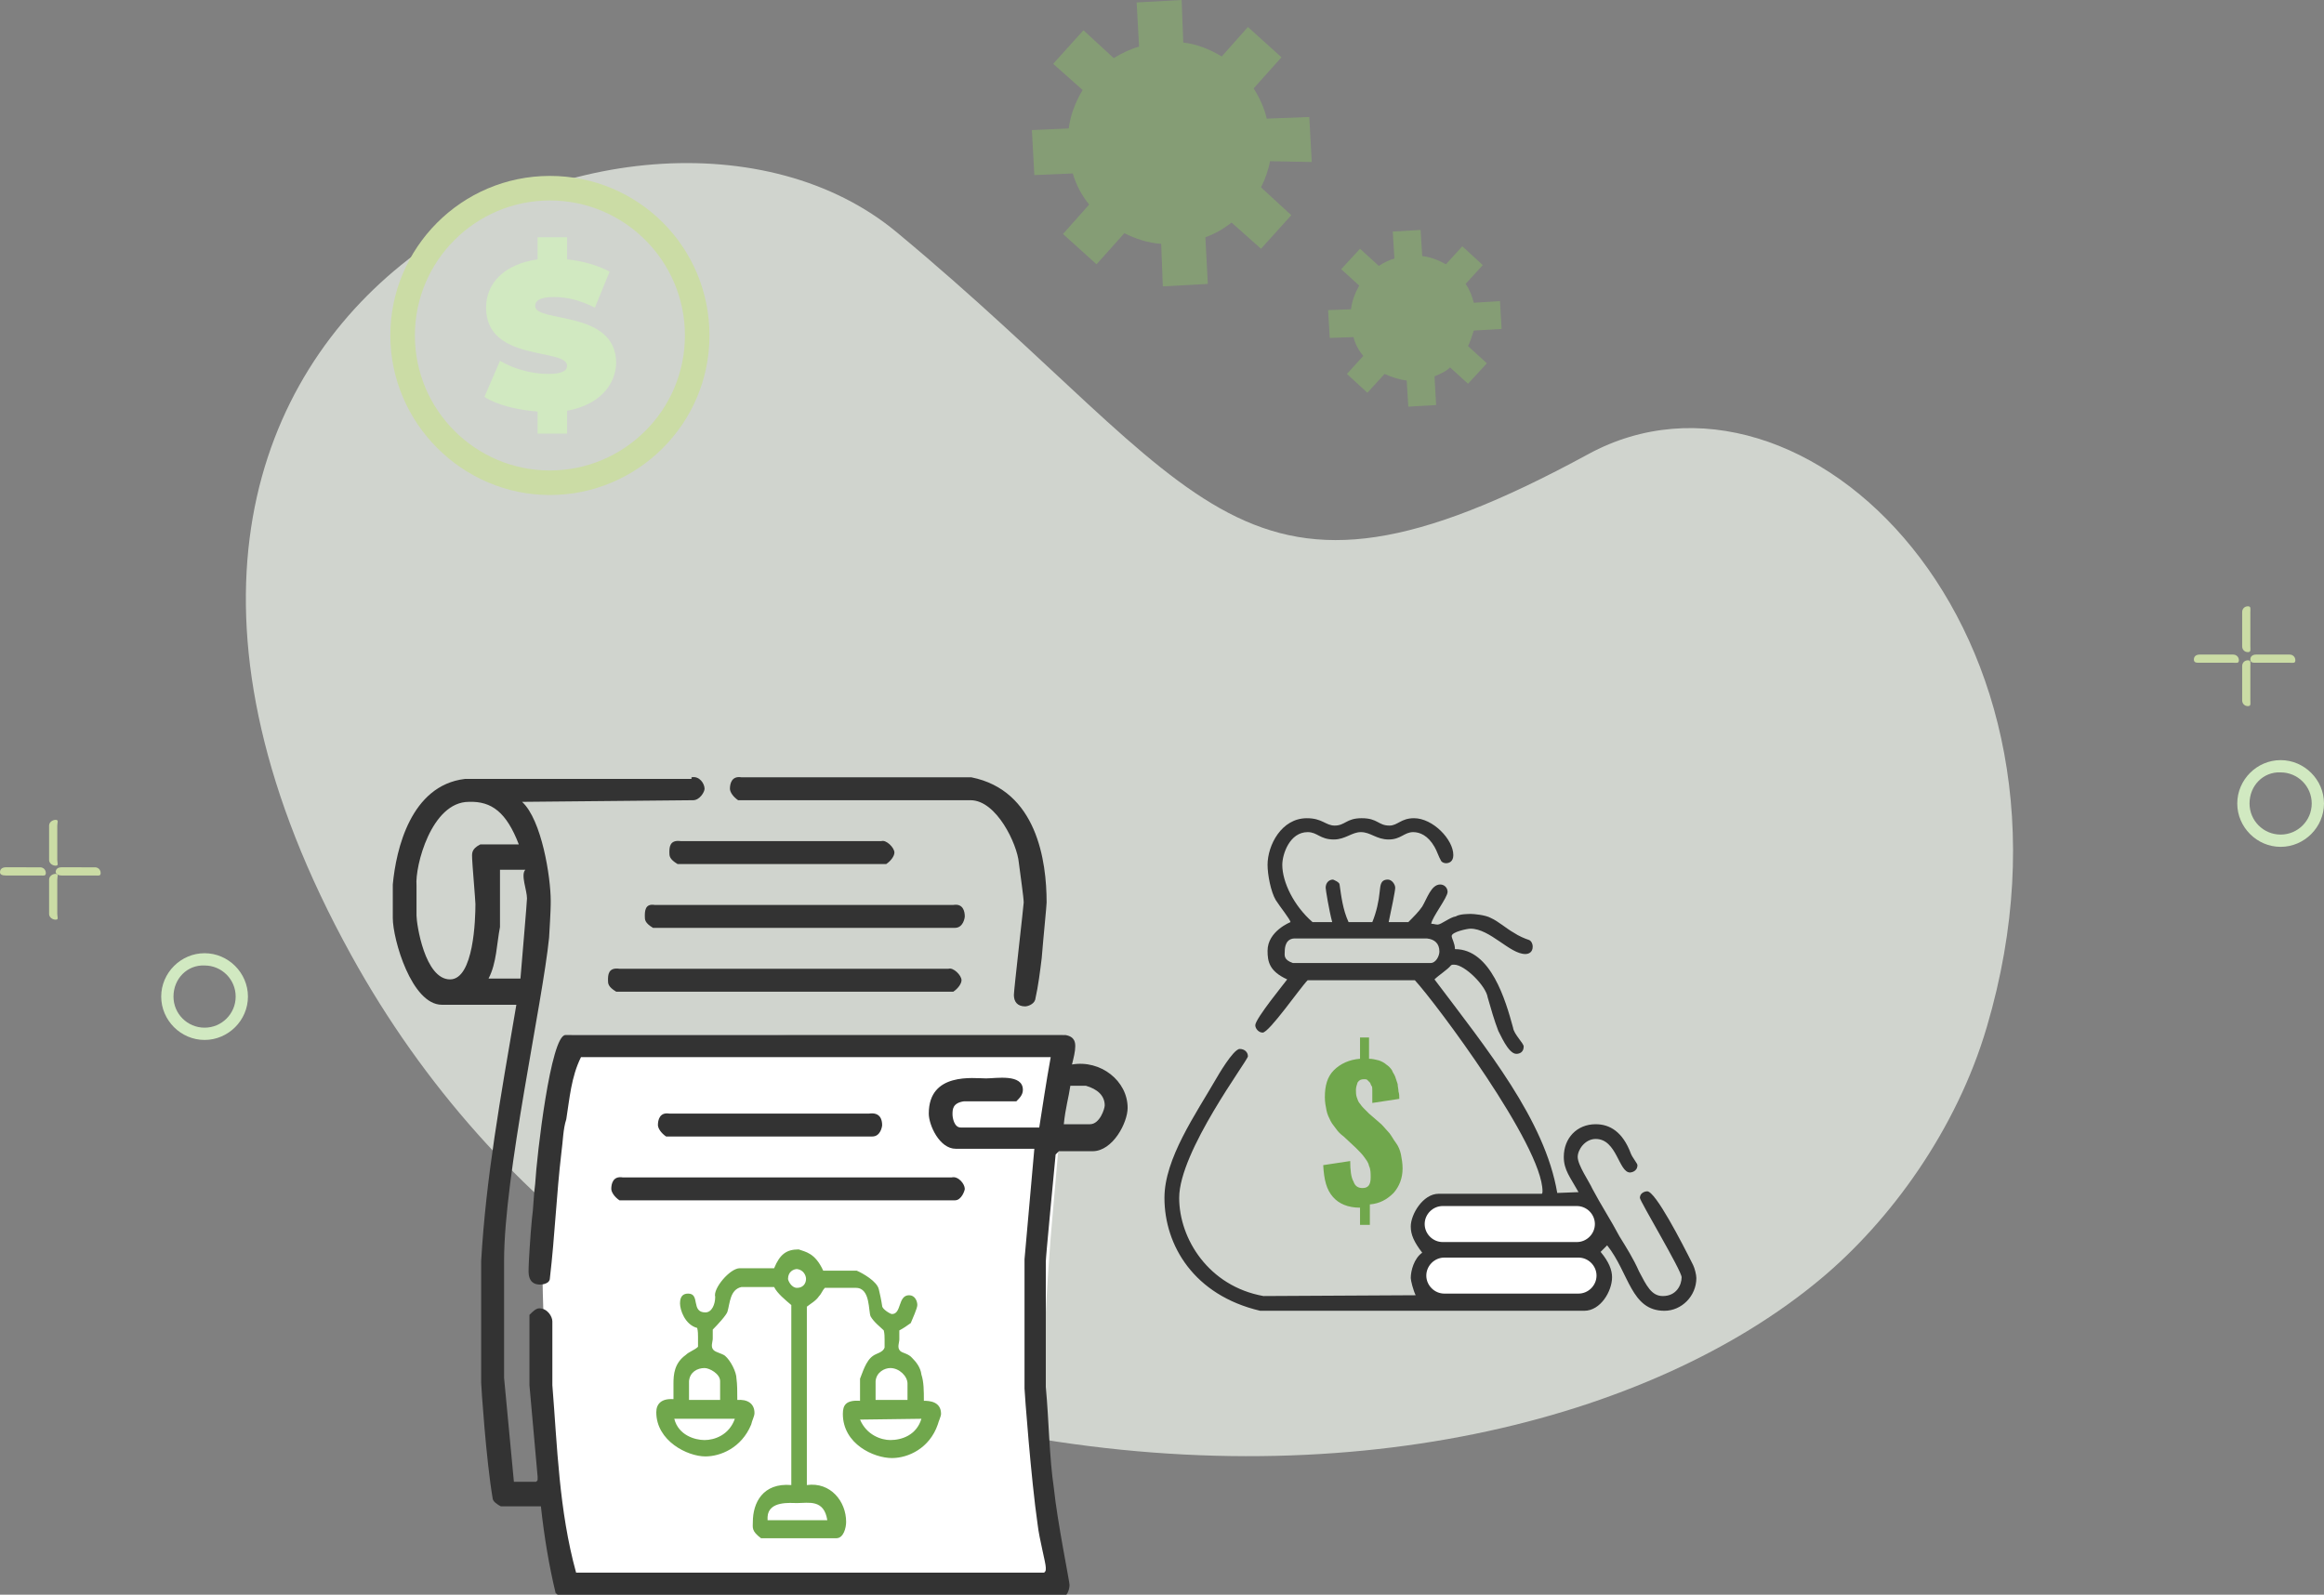
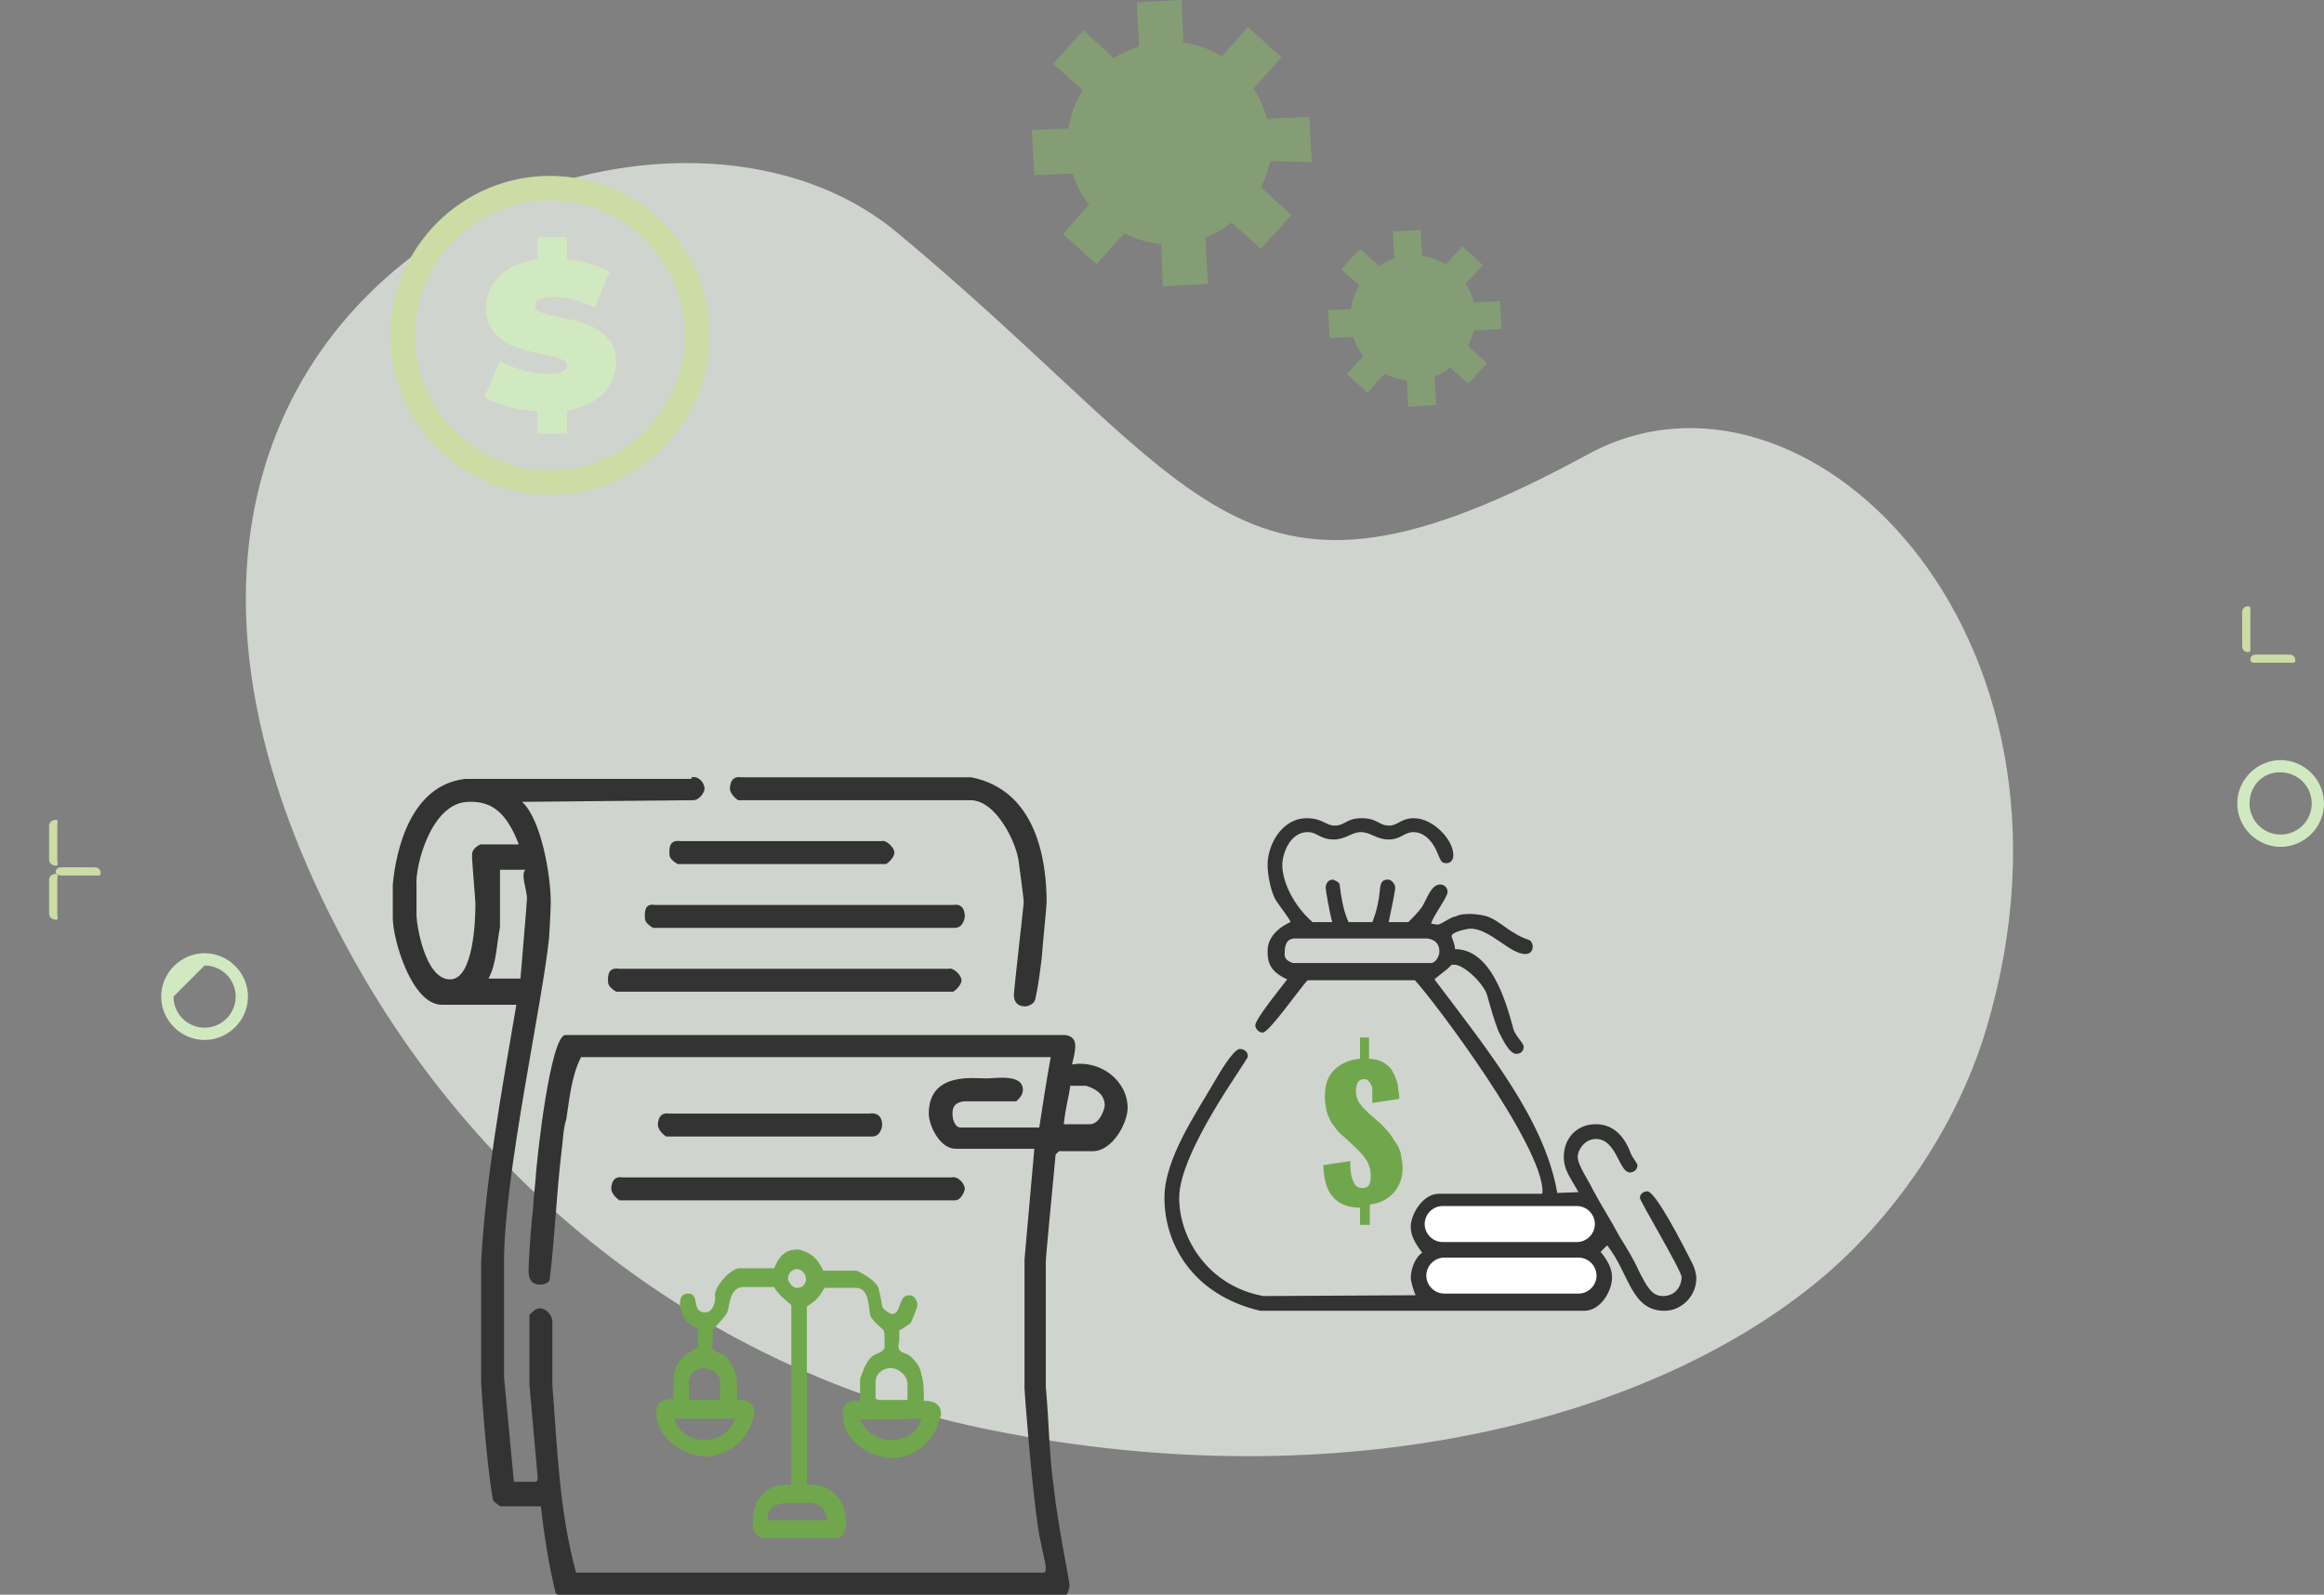
<svg xmlns="http://www.w3.org/2000/svg" id="Layer_1" x="0px" y="0px" width="284px" height="194.9px" viewBox="0 0 284 194.9" style="enable-background:new 0 0 284 194.9;" xml:space="preserve">
  <rect x="0" y="0" width="284" height="194.9" fill="#808080" stroke="none" />
  <style type="text/css">	.st0{opacity:0.7;fill:#F3F9F0;}	.st1{fill-rule:evenodd;clip-rule:evenodd;fill:#D1E9C1;}	.st2{fill:#CBDCA5;}	.st3{opacity:0.4;}	.st4{fill-rule:evenodd;clip-rule:evenodd;fill:#8DC965;}	.st5{fill-rule:evenodd;clip-rule:evenodd;fill:#CBDCA5;}			.st6{fill-rule:evenodd;clip-rule:evenodd;fill:#FFFFFF;stroke:#FFFFFF;stroke-linecap:round;stroke-linejoin:round;stroke-miterlimit:10;}	.st7{fill-rule:evenodd;clip-rule:evenodd;fill:#333333;}	.st8{fill-rule:evenodd;clip-rule:evenodd;fill:#70A74C;}	.st9{fill-rule:evenodd;clip-rule:evenodd;fill:#FFFFFF;}</style>
  <path class="st0" d="M121.2,174.8c42.9,8.6,80.6-1.2,101.3-18.5c8.5-7.1,16.6-18.2,20.3-30.8c14.3-48.5-22.4-84.3-48.7-70 c-43,23.4-46.1,4.8-84.5-27.1c-31.2-26-110.4,9.1-66.7,88.3C60.7,149,90.5,168.7,121.2,174.8z" />
  <g>
-     <path class="st1" d="M21.2,121.8c0,2.1,1.7,3.8,3.8,3.8c2.1,0,3.8-1.7,3.8-3.8c0-2.1-1.7-3.8-3.8-3.8  C22.9,117.9,21.2,119.6,21.2,121.8z M19.7,121.8c0-2.9,2.4-5.3,5.3-5.3s5.3,2.4,5.3,5.3c0,2.9-2.4,5.3-5.3,5.3  S19.7,124.7,19.7,121.8z" />
+     <path class="st1" d="M21.2,121.8c0,2.1,1.7,3.8,3.8,3.8c2.1,0,3.8-1.7,3.8-3.8c0-2.1-1.7-3.8-3.8-3.8  z M19.7,121.8c0-2.9,2.4-5.3,5.3-5.3s5.3,2.4,5.3,5.3c0,2.9-2.4,5.3-5.3,5.3  S19.7,124.7,19.7,121.8z" />
  </g>
  <g>
    <path class="st1" d="M274.9,98.2c0,2.1,1.7,3.8,3.8,3.8c2.1,0,3.8-1.7,3.8-3.8c0-2.1-1.7-3.8-3.8-3.8  C276.6,94.3,274.9,96,274.9,98.2z M273.4,98.2c0-2.9,2.4-5.3,5.3-5.3s5.3,2.4,5.3,5.3c0,2.9-2.4,5.3-5.3,5.3  S273.4,101.1,273.4,98.2z" />
  </g>
  <g>
    <g>
      <path class="st2" d="M6.8,105.8c0.4,0,0.2-0.3,0.2-0.7v-4.2c0-0.4,0.2-0.7-0.2-0.7c-0.4,0-0.8,0.3-0.8,0.7v4.2   C6,105.5,6.4,105.8,6.8,105.8z" />
    </g>
    <g>
      <path class="st2" d="M7.5,107h4.1c0.4,0,0.7,0.1,0.7-0.3c0-0.4-0.3-0.7-0.7-0.7H7.5c-0.4,0-0.7,0.2-0.7,0.6   C6.9,106.9,7.2,107,7.5,107z" />
    </g>
    <g>
-       <path class="st2" d="M0.7,107h4.2c0.4,0,0.7,0.1,0.7-0.3c0-0.4-0.3-0.7-0.7-0.7H0.7c-0.4,0-0.7,0.2-0.7,0.6   C0,106.9,0.3,107,0.7,107z" />
-     </g>
+       </g>
    <g>
      <path class="st2" d="M6.8,112.4c0.4,0,0.2-0.3,0.2-0.7v-4.2c0-0.4,0.2-0.7-0.2-0.7c-0.4,0-0.8,0.3-0.8,0.7v4.2   C6,112.1,6.4,112.4,6.8,112.4z" />
    </g>
  </g>
  <g>
    <g>
      <path class="st2" d="M274.7,79.7c0.4,0,0.3-0.3,0.3-0.7v-4.2c0-0.4,0.1-0.7-0.3-0.7c-0.4,0-0.7,0.3-0.7,0.7v4.2   C274,79.4,274.3,79.7,274.7,79.7z" />
    </g>
    <g>
      <path class="st2" d="M275.7,81h4.1c0.4,0,0.7,0.1,0.7-0.3c0-0.4-0.3-0.7-0.7-0.7h-4.1c-0.4,0-0.7,0.2-0.7,0.6   C275,81,275.3,81,275.7,81z" />
    </g>
    <g>
-       <path class="st2" d="M268.8,81h4.1c0.4,0,0.7,0.1,0.7-0.3c0-0.4-0.3-0.7-0.7-0.7h-4.1c-0.4,0-0.7,0.2-0.7,0.6   C268.1,81,268.4,81,268.8,81z" />
-     </g>
+       </g>
    <g>
-       <path class="st2" d="M274.7,86.3c0.4,0,0.3-0.3,0.3-0.7v-4.2c0-0.4,0.1-0.7-0.3-0.7c-0.4,0-0.7,0.3-0.7,0.7v4.2   C274,86,274.3,86.3,274.7,86.3z" />
-     </g>
+       </g>
  </g>
  <g class="st3">
    <path class="st4" d="M160.3,19.8l-0.3-5.5l-5.2,0.2c-0.3-1.3-0.9-2.6-1.6-3.7l3.4-3.8l-4.1-3.7l-3.2,3.6c-1.5-0.9-3-1.5-4.7-1.7  L144.4,0l-5.5,0.3l0.3,5.4c-1.1,0.3-2.1,0.8-3.1,1.4l-3.7-3.4l-3.7,4.1l3.6,3.2c-0.9,1.5-1.5,3.1-1.7,4.7l-4.5,0.2l0.3,5.5l4.7-0.2  c0.4,1.4,1.1,2.7,2,3.8l-3.2,3.6l4.1,3.7l3.4-3.8c1.4,0.7,2.9,1.2,4.5,1.3l0.2,5.2l5.5-0.3l-0.3-5.7c1.1-0.4,2.2-1,3.2-1.8l3.6,3.2  l3.7-4.1l-3.7-3.4c0.5-1,0.9-2.1,1.1-3.2L160.3,19.8z" />
    <path class="st4" d="M183.5,40.2l-0.2-3.4l-3.2,0.2c-0.2-0.8-0.5-1.6-1-2.3l2.1-2.3l-2.5-2.3l-2,2.2c-0.9-0.5-1.9-0.9-2.9-1  l-0.2-3.2l-3.4,0.2l0.2,3.3c-0.7,0.2-1.3,0.5-1.9,0.9l-2.3-2.1l-2.3,2.5l2.2,2c-0.5,0.9-0.9,1.9-1,2.9l-2.8,0.1l0.2,3.4l2.9-0.1  c0.2,0.8,0.6,1.6,1.2,2.3l-2,2.2l2.5,2.3l2.1-2.3c0.9,0.4,1.8,0.7,2.7,0.8l0.2,3.2l3.4-0.2l-0.2-3.5c0.7-0.3,1.4-0.6,1.9-1.1l2.2,2  l2.3-2.5l-2.3-2.1c0.3-0.6,0.5-1.3,0.7-1.9L183.5,40.2z" />
  </g>
  <g>
    <g>
      <path class="st1" d="M69.3,50.2V53h-3.6v-2.7c-2.5-0.2-5-0.8-6.5-1.8l1.9-4.4c1.7,1,3.9,1.6,5.9,1.6c1.7,0,2.3-0.4,2.3-1   c0-2.2-9.9-0.4-9.9-7.1c0-2.9,2.1-5.3,6.3-5.9V29h3.6v2.7c1.9,0.2,3.7,0.7,5.2,1.5l-1.8,4.4c-1.8-0.9-3.4-1.3-5-1.3   c-1.8,0-2.3,0.5-2.3,1.1c0,2.1,9.9,0.4,9.9,7C75.2,47.1,73.2,49.5,69.3,50.2z" />
    </g>
    <g>
      <path class="st5" d="M67.2,24.5c-9.1,0-16.5,7.4-16.5,16.5c0,9.1,7.4,16.5,16.5,16.5S83.7,50.1,83.7,41   C83.7,31.9,76.3,24.5,67.2,24.5z M67.2,60.5c-10.7,0-19.5-8.8-19.5-19.5s8.7-19.5,19.5-19.5S86.7,30.2,86.7,41   S77.9,60.5,67.2,60.5z" />
    </g>
  </g>
-   <path class="st6" d="M70,127h25l33,1l2-1l-2,23c0,0-3,33.8,1,42l-4,2l-56-1c0,0-3.2-26.2-2-30C67,163,65.5,132.2,70,127z" />
  <path class="st7" d="M132.7,132.7c1.4,0.4,2.3,1.2,2.3,2.4c0,0.4-0.6,2.3-1.8,2.3H130c0.2-2,0.6-3.3,0.8-4.7H132.7z M115.9,118.4 c0.6-0.2,1.6,0.8,1.6,1.4c0,0.4-0.4,1-1,1.4H75.3c-1-0.6-1-1-1-1.4c0-0.6,0-1.6,1.4-1.4H115.9z M116.5,110.6 c1.2-0.2,1.4,0.8,1.4,1.4c0,0.2-0.2,1.4-1.2,1.4H79.8c-1-0.6-1-1-1-1.4c0-0.6,0-1.6,1.2-1.4H116.5z M64.2,106.3 c-0.6,0.6,0.2,2.5,0.2,3.5c0,0.4-0.6,7.4-0.8,9.8h-3.9c1-1.9,1-4.3,1.4-6.3v-7H64.2z M107.7,102.8c0.6-0.2,1.6,0.8,1.6,1.4 c0,0.4-0.4,1-1,1.4H82.8c-1-0.6-1-1-1-1.4c0-0.6,0-1.6,1.4-1.4H107.7z M63.4,103.2h-4.7c-1.2,0.6-1,1.2-1,1.8c0,0.4,0.4,5.1,0.4,5.5 c0,1.8-0.2,9.2-3.1,9.2c-3.1,0-4.1-6.8-4.1-7.8v-3.7c-0.2-2.3,1.8-10.2,6.4-10.2C60.1,97.9,61.9,99.3,63.4,103.2z M118.7,95 c8,1.6,9.2,10.2,9.2,15.3c0,0.4-0.4,4.3-0.6,6.8c-0.2,1.6-0.4,3.3-0.8,5.1c-0.2,0.6-1,0.8-1.2,0.8c-1,0-1.4-0.6-1.4-1.4 c0-0.6,1.2-11,1.2-11.3c0-0.6-0.4-3.3-0.6-4.9c-0.2-2.2-2.7-7.6-5.9-7.6H90.2c-0.6-0.4-1-1-1-1.4c0-0.6,0.2-1.6,1.4-1.4H118.7z  M84.5,95c1-0.2,1.6,0.8,1.6,1.4c0,0.4-0.6,1.4-1.4,1.4l-20.9,0.2c2.4,2.2,3.5,9.2,3.5,12.1c0,0.6,0,1.2-0.2,4.5 c-0.8,8-5.5,29-5.5,39.5v14.3l1.2,12.7h2.7c0.2-0.2,0.2,0,0.2-0.6l-1-11.2v-8.6c0.4-0.4,0.8-0.8,1.2-0.8c1,0,1.6,1,1.6,1.6v7.8 c0.6,7.4,0.8,15.3,2.9,22.9h57.2c0.2-0.2,0.2-0.2,0.2-0.6c0-0.6-0.8-3.5-1-5.3c-0.8-5.5-1.6-16.2-1.6-16.6v-15.8l1.2-13.5h-9.6 c-2,0-3.3-2.9-3.3-4.3c0-5.1,5.5-4.3,7-4.3c1.2,0,4.5-0.6,4.5,1.4c0,0.6-0.4,1-0.8,1.4h-6.4c-1.4,0.2-1.4,1-1.4,1.6 c0,0.4,0.2,1.6,1,1.6h9.6c0.4-2.5,0.8-5.3,1.4-8.6H71c-1.2,2.4-1.4,5.1-1.8,7.6c-0.4,1.2-0.4,2.7-0.6,4.1 c-0.6,5.1-0.8,10.2-1.4,15.3c0,0.8-1.2,0.8-1.2,0.8c-1.6,0-1.4-1.6-1.4-2.1c0-0.4,0.2-3.9,0.4-5.9c0.2-1.4,0.2-2.9,0.4-4.3 c0.2-3.5,1.9-18.2,3.7-18.2h61.1c1.2,0.2,1.2,1,1.2,1.4c0,0.6-0.2,1.4-0.4,2.2c3.5-0.6,6.8,2,6.8,5.3c0,1.8-1.8,5.3-4.3,5.3h-4.1 l-0.4,0.4c-0.4,4.3-1.2,12.5-1.2,13.1v15.3c0.4,4.3,0.4,8.4,1,12.5c0.4,3.9,1.9,11.3,1.9,11.7s-0.2,1.6-1.2,1.6H68.7 c-0.2-0.2-0.6-0.4-0.8-0.6c-0.8-3.3-1.4-6.9-1.8-10.6h-4.9c-0.4-0.2-1-0.6-1-1c-0.8-4.7-1.4-13.7-1.4-14.1v-14.9 c0.6-10.2,2.3-19.6,4.3-31.3H54c-3.7,0-6-8-6-10.6v-4.1c0.4-4.3,2.2-12.1,8.8-12.9H84.5z" />
  <path class="st7" d="M116.3,143.9c0.8-0.2,1.6,0.8,1.6,1.4c0,0.2-0.4,1.4-1.2,1.4h-41c-0.6-0.4-1-1-1-1.4c0-0.6,0.2-1.6,1.4-1.4 H116.3z M106.2,136.1c1.4-0.2,1.6,0.8,1.6,1.4c0,0.2-0.2,1.4-1.2,1.4H81.4c-0.6-0.4-1-1-1-1.4c0-0.6,0.2-1.6,1.4-1.4H106.2z" />
  <g>
    <path class="st8" d="M101.1,185.8h-7.3v-0.4c0.1-2,2.8-1.7,3.6-1.7C98.8,183.7,100.7,183.2,101.1,185.8z M108.8,176  c-1.1,0-2.9-0.6-3.7-2.5l7.5-0.1C112,175.4,110.2,176,108.8,176z M89.8,173.4c-0.7,2-2.5,2.6-3.7,2.6c-1.2,0-3.2-0.6-3.7-2.6H89.8z   M110.9,169.1v2H107v-2.3c0.1-1.1,1.1-1.6,1.8-1.6C109.9,167.2,110.9,168.2,110.9,169.1z M88,168.8v2.3h-3.8v-2.3  c0.1-1.1,1-1.6,1.9-1.6C86.7,167.2,88,167.9,88,168.8z M98.5,156.3c0,0.6-0.4,1.1-1.1,1.1c-0.7,0-1.1-0.9-1.1-1.1  c0-0.9,0.7-1.2,1.1-1.2C98.2,155.2,98.5,155.9,98.5,156.3z M100.6,155.3h4.1c0.7,0.3,2.5,1.3,2.7,2.3c0.1,0.4,0.3,1.3,0.4,2  c0,0.4,1,1,1.2,1c1.2,0,0.7-2.3,2.1-2.3c0.7,0,1,0.7,1,1.2c0,0.4-0.6,1.7-0.8,2.2c-0.4,0.3-1,0.7-1.4,0.9v1.1c0,0.4-0.3,1,0.1,1.4  c0.3,0.3,1,0.3,1.5,0.9c0.4,0.4,1,1.1,1.1,2c0.3,0.9,0.3,2,0.3,3.2c0.7,0,2.1,0.1,2.1,1.6c0,0.3-0.3,0.9-0.4,1.3  c-1,2.9-3.6,4.1-5.6,4.1c-2.2,0-6-1.7-6-5.4c0-1.1,0.4-1.7,2.1-1.6v-2.7c0.3-0.7,0.7-2.2,1.6-2.8c0.4-0.3,1.2-0.4,1.4-1v-1  c0-0.3,0-0.7-0.1-1.1c-0.4-0.4-1.2-1-1.6-1.7c-0.3-0.6,0-3.5-1.8-3.5h-3.8c-0.3,0.3-0.4,0.7-0.7,1c-0.4,0.6-1,0.9-1.5,1.3v21.8  c2.9-0.4,4.8,2,4.8,4.5c0,0.7-0.3,2-1.2,2h-9.2c-1.2-0.9-1-1.3-1-2c0-2.3,1.2-4.8,4.7-4.5v-22c-0.7-0.6-1.7-1.4-2.1-2.2h-4  c-1.4,0.3-1.4,2-1.7,3c-0.1,0.4-1.2,1.6-1.8,2.2v1.1c0,0.4-0.3,1,0.1,1.4c0.3,0.3,1,0.4,1.4,0.7c0.7,0.6,1.4,2,1.4,2.8  c0.1,0.7,0.1,1.6,0.1,2.6c1.2-0.1,2.1,0.4,2.1,1.6c0,0.4-0.3,0.9-0.4,1.4c-1.2,2.9-3.8,3.9-5.6,3.9c-2.2,0-6-1.9-6-5.4  c0-1,0.6-1.7,2.1-1.6v-1.9c0-1.1,0.1-2.5,1.5-3.5c0.4-0.4,1.1-0.6,1.5-1v-1.2c0-0.3,0-0.7-0.1-1.1c-1.5-0.4-2.1-2.2-2.1-3  c0-0.9,0.4-1.2,1-1.2c1.5,0,0.3,2.3,2.1,2.3c0.8,0,1.2-1,1.2-1.9c-0.3-1,1.8-3.5,3-3.5h4.2c0.7-1.7,1.5-2.3,3-2.3  C98.4,153,99.6,153.1,100.6,155.3z" />
  </g>
  <g>
    <path class="st7" d="M174.4,114.7c0.9,0.1,1.5,0.6,1.5,1.6c0,0.5-0.4,1.4-1.1,1.4H158c-1.2-0.4-1-1-1-1.4c0-0.5,0.1-1.7,1.4-1.6  H174.4z M163.1,100.9c1.3,0,1.4-0.9,3.3-0.9c2,0,2,0.9,3.4,0.9c1,0,1.4-0.9,3-0.9c2.3,0,4.8,2.6,4.8,4.5c0,0.8-0.5,1-0.9,1  c-0.2,0-0.5-0.1-0.6-0.3c-0.3-0.5-0.5-1.2-0.8-1.7c-0.8-1.4-1.8-1.8-2.6-1.8c-1.1,0-1.5,0.9-3,0.9c-1.5,0-2.2-0.9-3.4-0.9  c-1.1,0-1.9,0.9-3.3,0.9c-1.7,0-2-0.9-3.2-0.9c-2.2,0-3.1,2.7-3.1,4c0,2.1,1.4,5,3.7,7h2.4c-0.4-1.5-0.8-4-0.8-4.2  c0-0.6,0.4-1,0.9-1c0,0,0.8,0.3,0.8,0.6c0.2,1.4,0.4,3.1,1.1,4.6h2.9c0.5-1.2,0.8-2.6,0.9-3.7c0.1-0.6,0-1.5,1-1.5  c0.5,0,0.9,0.6,0.9,1c0,0.4-0.5,2.8-0.8,4.2h2.4c0.6-0.6,1.3-1.3,1.7-1.9c0.6-1,1.1-2.7,2.2-2.7c0.5,0,0.9,0.4,0.9,0.9  c0,0.7-1.9,3.1-2,3.9c0.3,0,0.5,0.1,0.8,0.1c0.4,0,1.5-0.9,2.2-1c0.5-0.3,1.5-0.3,1.9-0.3c0.2,0,1.7,0.1,2.4,0.5  c0.9,0.4,1.9,1.3,2.8,1.8c0.6,0.4,1.3,0.7,1.9,0.9c0.2,0.1,0.4,0.4,0.4,0.8c0,0.7-0.5,0.9-0.9,0.9c-1.9,0-4.3-3.1-6.7-3.1  c-0.4,0-2.3,0.4-2.3,0.9c0,0.3,0.4,0.9,0.4,1.6c4.4,0,6.2,6.3,7.1,9.6c0.1,0.8,1.3,1.9,1.3,2.3c0,0.7-0.5,0.9-0.9,0.9  c-1,0-2-2.5-2.2-2.8c-0.5-1.3-0.9-2.7-1.3-4.1c-0.2-1.4-2.8-4-4.1-4c-0.4,0-0.2,0-0.4,0.1c-0.4,0.5-1.5,1.2-2,1.7  c6.4,8.5,13.5,17.2,15,26.1l2.6-0.1c-1-1.8-1.8-2.7-1.8-4.3c0-2.3,1.6-4,3.9-4c1.7,0,3.3,0.9,4.3,3.6c0.2,0.5,0.8,1.2,0.8,1.4  c0,0.8-0.8,0.9-0.9,0.9c-1.4,0-1.6-4.1-4.2-4.1c-1.3,0-2.2,1.3-2.2,2.2c0,1,1.4,3,1.8,3.9c1,1.9,2.3,3.9,3.3,5.8  c0.8,1.3,1.7,2.7,2.4,4.3c0.9,1.7,1.5,3,2.9,3c1.7,0,2.3-1.4,2.3-2.3c0-0.8-5.1-9.3-5.1-9.7c0-0.6,0.6-0.8,0.9-0.8  c1,0,4.2,6.2,5.6,9c0.2,0.4,0.4,1.2,0.4,1.6c0,2.2-1.8,4-3.9,4c-4.1,0-4.3-4.6-7-8l-0.8,0.8c1,1.2,1.4,2.2,1.4,3.1  c0,1.7-1.4,4.1-3.4,4.1h-39.6c-8.1-1.9-11.7-8-11.7-13.8c0-4.8,3.8-10.2,6.4-14.7c0,0,2-3.5,2.8-3.5c0.6,0,1,0.4,1,0.9  c0,0.5-8.4,11.6-8.4,17.3c0,5,3.6,10.8,10.3,12l18.6-0.1c-0.3-0.6-0.6-1.8-0.6-2.1c0-0.9,0.4-2.4,1.4-3.1c-1-1.3-1.4-2.2-1.4-3.2  c0-1.5,1.5-4,3.4-4h12.6c0,0,0.1,0,0.1-0.3c0-5.6-13.1-23.1-15.6-25.8h-13.1c-0.9,0.9-4.7,6.4-5.5,6.4c-0.5,0-0.9-0.5-0.9-0.9  c0-0.8,3.7-5.3,3.9-5.6c-2.2-1-2.4-2.2-2.4-3.5c0-2.4,2.8-3.5,2.8-3.5c0-0.3-1.3-1.9-1.8-2.7c-0.6-1-1-3.1-1-4.3  c0-2.4,1.7-5.7,4.8-5.7C161.6,100,162,100.9,163.1,100.9z" />
    <g>
      <path class="st8" d="M167.4,149.3v-2.1c1.2-0.1,2.1-0.6,2.9-1.4c0.7-0.8,1.1-1.8,1.1-3c0-0.6-0.1-1.2-0.2-1.7   c-0.1-0.5-0.3-1-0.6-1.4c-0.3-0.4-0.5-0.8-0.8-1.2c-0.3-0.3-0.6-0.7-1-1.1l-1.5-1.3c-0.3-0.3-0.5-0.5-0.6-0.6   c-0.1-0.1-0.3-0.3-0.5-0.6c-0.2-0.2-0.3-0.5-0.4-0.8s-0.1-0.6-0.1-0.9c0-0.3,0.1-0.6,0.2-0.9c0.2-0.3,0.4-0.4,0.8-0.4   c0.2,0,0.3,0,0.4,0.1c0.1,0.1,0.2,0.2,0.3,0.3c0.1,0.1,0.1,0.3,0.2,0.4c0.1,0.1,0.1,0.3,0.1,0.6c0,0.2,0,0.5,0,0.7   c0,0.2,0,0.5,0,0.8l3.3-0.5c0-0.3,0-0.6-0.1-0.9c0-0.3-0.1-0.6-0.1-0.9c-0.1-0.3-0.2-0.6-0.3-0.9c-0.1-0.3-0.3-0.5-0.4-0.8   c-0.2-0.3-0.4-0.5-0.7-0.7c-0.2-0.2-0.6-0.4-0.9-0.5c-0.4-0.1-0.8-0.2-1.2-0.2v-2.6h-1.1v2.6c-1.3,0.1-2.4,0.6-3.2,1.4   c-0.8,0.8-1.1,1.9-1.1,3.3c0,0.6,0.1,1.1,0.2,1.6c0.1,0.5,0.3,0.9,0.5,1.3c0.2,0.4,0.5,0.7,0.7,1c0.2,0.3,0.5,0.6,0.9,0.9l1.5,1.4   c0.4,0.4,0.8,0.8,1,1.1c0.2,0.3,0.5,0.6,0.6,1.1c0.2,0.4,0.2,0.9,0.2,1.4c0,0.9-0.3,1.3-1,1.3c-0.5,0-0.9-0.2-1.1-0.8   c-0.3-0.5-0.4-1.4-0.4-2.5l-3.3,0.5c0.1,1.8,0.4,3,1.2,3.9c0.7,0.8,1.8,1.3,3.3,1.3v2.1H167.4z" />
    </g>
  </g>
  <path class="st9" d="M194.9,149.6L194.9,149.6c0,1.2-1,2.2-2.2,2.2h-16.4c-1.2,0-2.2-1-2.2-2.2l0,0c0-1.2,1-2.2,2.2-2.2h16.4 C193.9,147.4,194.9,148.4,194.9,149.6z" />
  <path class="st9" d="M195.1,155.9L195.1,155.9c0,1.2-1,2.2-2.2,2.2h-16.4c-1.2,0-2.2-1-2.2-2.2l0,0c0-1.2,1-2.2,2.2-2.2h16.4 C194.1,153.7,195.1,154.7,195.1,155.9z" />
</svg>